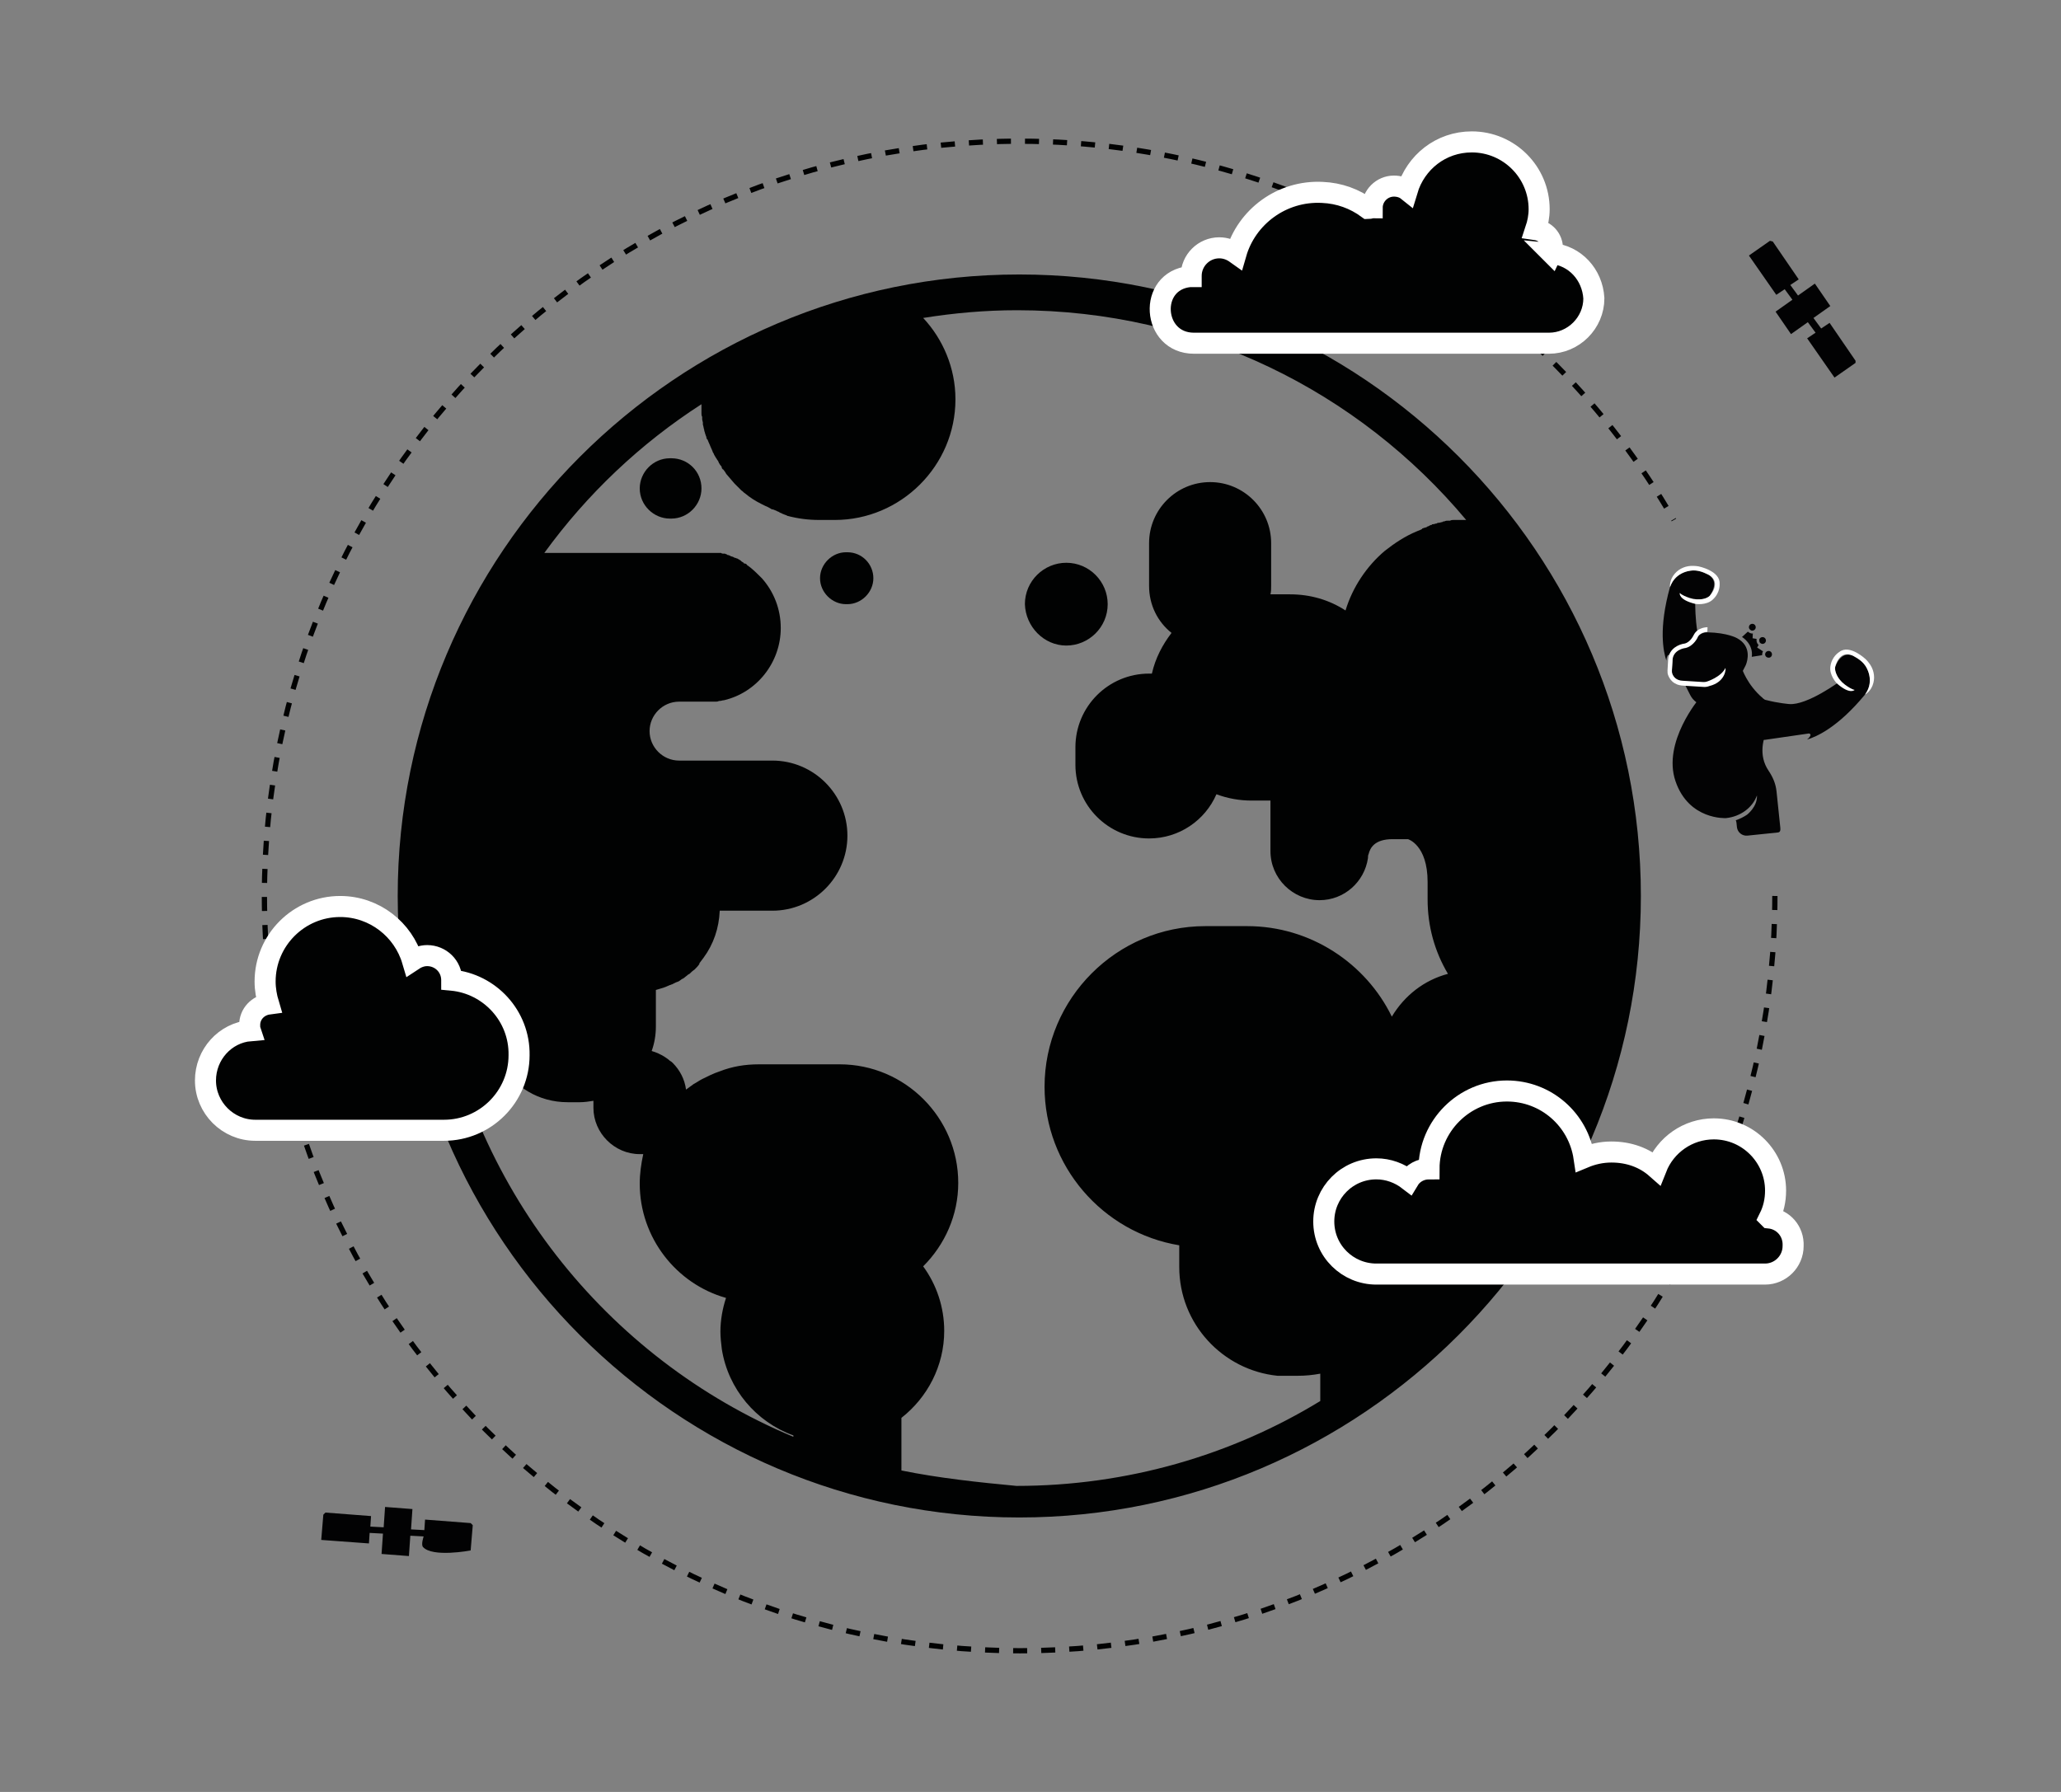
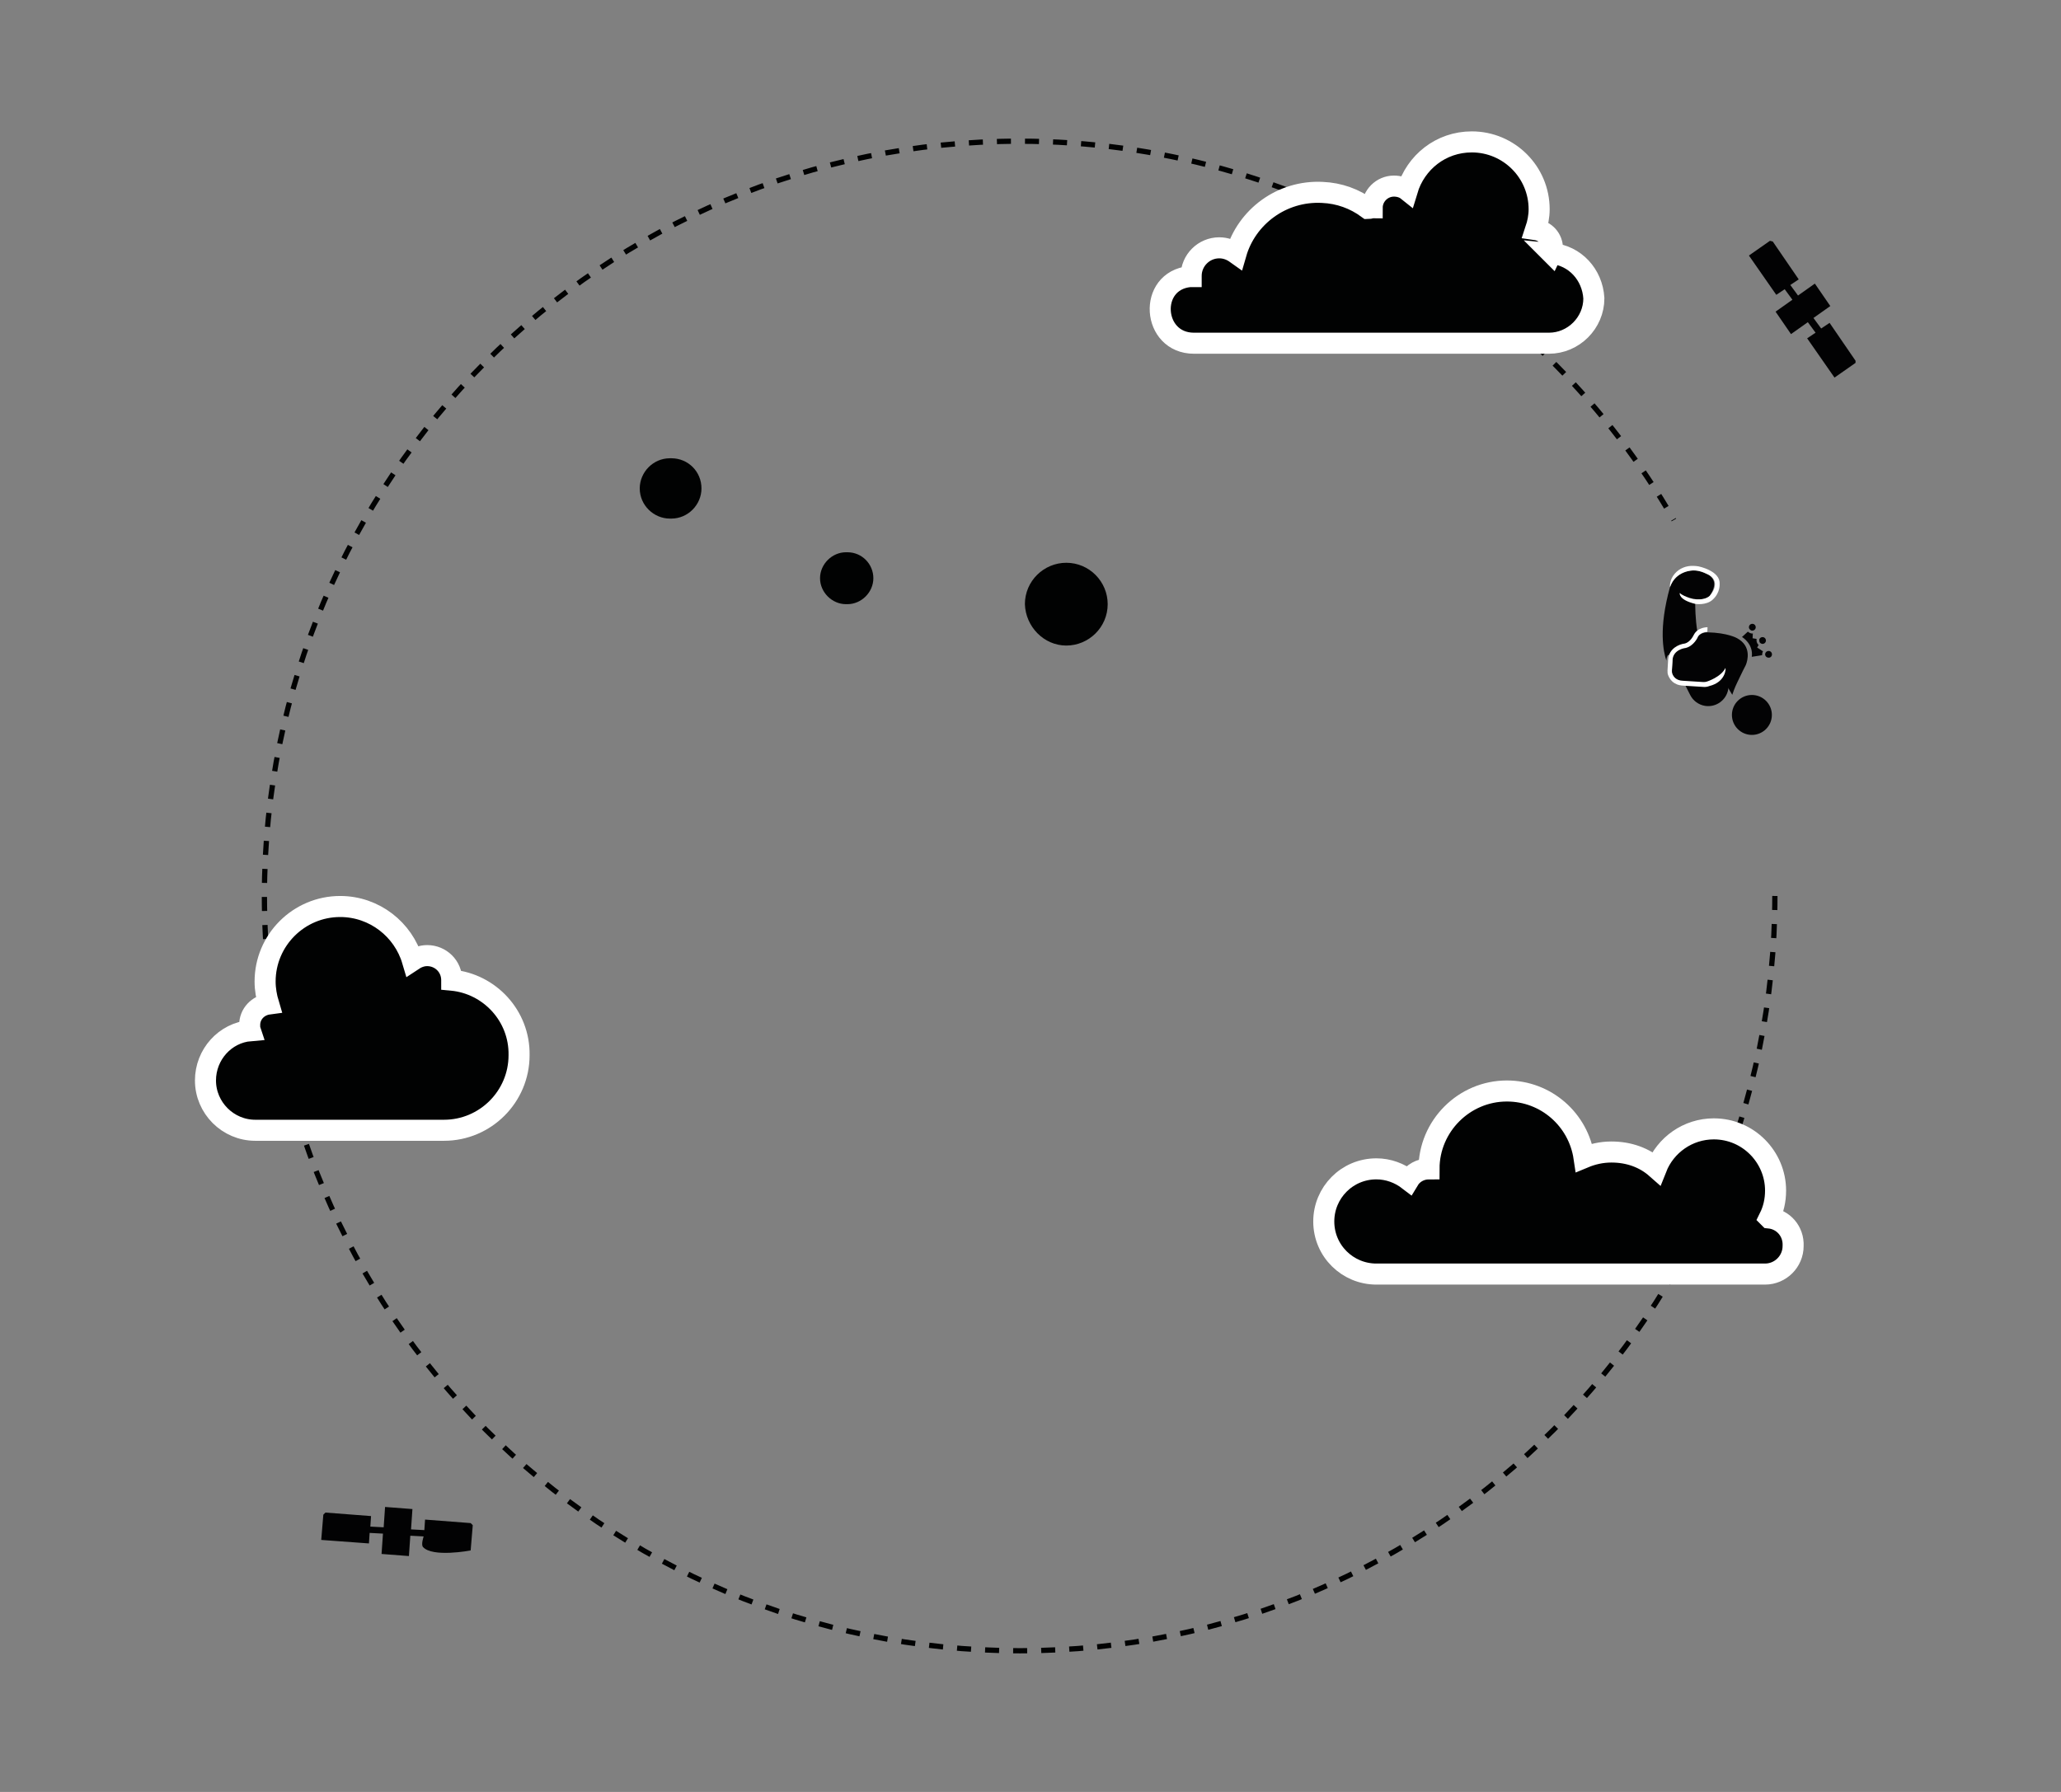
<svg xmlns="http://www.w3.org/2000/svg" id="eadAYG1Ij7H1" viewBox="0 0 1000 869.57" shape-rendering="geometricPrecision" text-rendering="geometricPrecision">
  <rect x="0" y="0" width="1000" height="869.57" fill="#808080" stroke="none" />
  <style>
#eadAYG1Ij7H8_tr {animation: eadAYG1Ij7H8_tr__tr 40000ms linear infinite normal forwards}@keyframes eadAYG1Ij7H8_tr__tr { 0% {transform: translate(151.5px,131.3px) rotate(0deg)} 100% {transform: translate(151.5px,131.3px) rotate(-360deg)}} #eadAYG1Ij7H10_tr {animation: eadAYG1Ij7H10_tr__tr 40000ms linear infinite normal forwards}@keyframes eadAYG1Ij7H10_tr__tr { 0% {transform: translate(94.434px,202.752px) rotate(0deg)} 30% {transform: translate(94.434px,202.752px) rotate(-30deg)} 56% {transform: translate(94.434px,202.752px) rotate(30deg)} 83% {transform: translate(94.434px,202.752px) rotate(-30deg)} 100% {transform: translate(94.434px,202.752px) rotate(0deg)}} #eadAYG1Ij7H23_tr {animation: eadAYG1Ij7H23_tr__tr 40000ms linear infinite normal forwards}@keyframes eadAYG1Ij7H23_tr__tr { 0% {transform: translate(181.465px,262.588px) rotate(0deg)} 30% {transform: translate(181.465px,262.588px) rotate(-50deg)} 56% {transform: translate(181.465px,262.588px) rotate(10deg)} 83% {transform: translate(181.465px,262.588px) rotate(-30deg)} 100% {transform: translate(181.465px,262.588px) rotate(0deg)}} #eadAYG1Ij7H31_tr {animation: eadAYG1Ij7H31_tr__tr 40000ms linear infinite normal forwards}@keyframes eadAYG1Ij7H31_tr__tr { 0% {transform: translate(118.268px,185.02px) rotate(0deg);animation-timing-function: cubic-bezier(0.42,0,0.58,1)} 9% {transform: translate(118.268px,185.02px) rotate(50deg);animation-timing-function: cubic-bezier(0.42,0,0.58,1)} 17.65% {transform: translate(118.268px,185.02px) rotate(50deg);animation-timing-function: cubic-bezier(0.42,0,0.58,1)} 29% {transform: translate(118.268px,185.02px) rotate(0deg);animation-timing-function: cubic-bezier(0.42,0,0.58,1)} 38% {transform: translate(118.268px,185.02px) rotate(0deg);animation-timing-function: cubic-bezier(0.42,0,0.58,1)} 47% {transform: translate(118.268px,185.02px) rotate(50deg);animation-timing-function: cubic-bezier(0.42,0,0.58,1)} 56% {transform: translate(118.268px,185.02px) rotate(70deg);animation-timing-function: cubic-bezier(0.42,0,0.58,1)} 78% {transform: translate(118.268px,185.02px) rotate(70deg);animation-timing-function: cubic-bezier(0.42,0,0.58,1)} 91% {transform: translate(118.268px,185.02px) rotate(0deg);animation-timing-function: cubic-bezier(0.42,0,0.58,1)} 100% {transform: translate(118.268px,185.02px) rotate(0deg)}} #eadAYG1Ij7H41_to {animation: eadAYG1Ij7H41_to__to 40000ms linear infinite normal forwards}@keyframes eadAYG1Ij7H41_to__to { 0% {transform: translate(202.494px,38.15px)} 20% {transform: translate(198.796px,45.8px)} 57% {transform: translate(189.106px,48.312px)} 100% {transform: translate(202.494px,38.15px)}} #eadAYG1Ij7H42_to {animation: eadAYG1Ij7H42_to__to 40000ms linear infinite normal forwards}@keyframes eadAYG1Ij7H42_to__to { 0% {transform: translate(228.352px,172.15px)} 47% {transform: translate(222.048px,170.779px)} 100% {transform: translate(228.352px,172.15px)}} #eadAYG1Ij7H43_to {animation: eadAYG1Ij7H43_to__to 40000ms linear infinite normal forwards}@keyframes eadAYG1Ij7H43_to__to { 0% {transform: translate(57.851px,148.75px)} 32% {transform: translate(51.803px,147.205px)} 61% {transform: translate(66.113px,147.282px)} 100% {transform: translate(57.851px,148.75px)}} #eadAYG1Ij7H44_to {animation: eadAYG1Ij7H44_to__to 40000ms linear infinite normal forwards}@keyframes eadAYG1Ij7H44_to__to { 0% {transform: translate(62.8px,221.9px);animation-timing-function: cubic-bezier(0.42,0,0.58,1)} 38.75% {transform: translate(50px,210px);animation-timing-function: cubic-bezier(0.42,0,0.58,1)} 70% {transform: translate(40px,220px);animation-timing-function: cubic-bezier(0.42,0,0.58,1)} 100% {transform: translate(62.8px,221.9px)}} #eadAYG1Ij7H44_tr {animation: eadAYG1Ij7H44_tr__tr 40000ms linear infinite normal forwards}@keyframes eadAYG1Ij7H44_tr__tr { 0% {transform: rotate(0deg);animation-timing-function: cubic-bezier(0.42,0,0.58,1)} 20% {transform: rotate(40deg);animation-timing-function: cubic-bezier(0.42,0,0.58,1)} 39% {transform: rotate(40deg);animation-timing-function: cubic-bezier(0.42,0,0.58,1)} 54% {transform: rotate(20deg);animation-timing-function: cubic-bezier(0.42,0,0.58,1)} 65% {transform: rotate(-10deg);animation-timing-function: cubic-bezier(0.42,0,0.58,1)} 86% {transform: rotate(0deg)} 100% {transform: rotate(0deg)}} #eadAYG1Ij7H45_to {animation: eadAYG1Ij7H45_to__to 40000ms linear infinite normal forwards}@keyframes eadAYG1Ij7H45_to__to { 0% {transform: translate(263.1px,47.65px);animation-timing-function: cubic-bezier(0.42,0,0.58,1)} 25% {transform: translate(250px,40px);animation-timing-function: cubic-bezier(0.42,0,0.58,1)} 59% {transform: translate(269.373px,70px);animation-timing-function: cubic-bezier(0.42,0,0.58,1)} 99% {transform: translate(263.1px,47.65px)} 100% {transform: translate(263.1px,47.65px)}} #eadAYG1Ij7H45_tr {animation: eadAYG1Ij7H45_tr__tr 40000ms linear infinite normal forwards}@keyframes eadAYG1Ij7H45_tr__tr { 0% {transform: rotate(0deg);animation-timing-function: cubic-bezier(0.42,0,0.58,1)} 25% {transform: rotate(10deg);animation-timing-function: cubic-bezier(0.42,0,0.58,1)} 35% {transform: rotate(-40deg);animation-timing-function: cubic-bezier(0.42,0,0.58,1)} 57% {transform: rotate(30deg);animation-timing-function: cubic-bezier(0.42,0,0.58,1)} 99% {transform: rotate(0deg)} 100% {transform: rotate(0deg)}}
</style>
  <g transform="matrix(3.404 0 0 3.404-21.147-12.156)">
    <g>
      <path d="M158.2,95.6c3.2,0,5.9-2.6,5.9-5.9c0-3.2-2.6-5.9-5.9-5.9v0c-3.2,0-5.9,2.6-5.9,5.9.1,3.2,2.7,5.9,5.9,5.9v0Z" fill="#010202" />
      <path d="M127,82.3h-.2c-2,0-3.7,1.7-3.7,3.7s1.7,3.7,3.7,3.7h.2c2,0,3.7-1.7,3.7-3.7s-1.6-3.7-3.7-3.7Z" fill="#010202" />
      <path d="M101.9,68.9h-.2c-2.4,0-4.3,2-4.3,4.3c0,2.4,2,4.3,4.3,4.3h.2c2.4,0,4.3-2,4.3-4.3c0-2.4-1.9-4.3-4.3-4.3Z" fill="#010202" />
-       <path d="M151.5,42.7c-48.9,0-88.6,39.8-88.6,88.6c0,48.9,39.8,88.6,88.6,88.6s88.6-39.8,88.6-88.6c0-48.9-39.7-88.6-88.6-88.6ZM68.7,142.9c2,1.4,4.3,2.2,6.9,2.2h.7v4.9c0,1.8.5,3.6,1.3,5.1c1.8,3.4,5.4,5.6,9.5,5.6v0h1.8c.6,0,1.3-.1,1.9-.2v1c0,3.6,3,6.6,6.6,6.6.2,0,.4,0,.5,0-.3,1.4-.5,2.8-.5,4.2c0,7.7,5.2,14.3,12.3,16.3-.5,1.5-.8,3.2-.8,4.8c0,.8.1,1.7.2,2.5.9,5.7,4.9,10.4,10.2,12.3v.2c-26.8-11.2-46.4-35.9-50.6-65.5Zm66,70.3v-2.4-5.1c3.7-2.9,6.1-7.4,6.1-12.4c0-3.4-1.1-6.6-3-9.2c3.1-3.1,5-7.3,5-11.9c0-9.3-7.6-16.9-16.9-16.9h-11.5c-2,0-3.8.3-5.6,1c0,0,0,0,0,0s0,0,0,0c-.9.3-1.7.7-2.5,1.1c0,0,0,0,0,0-.4.2-.8.5-1.2.7c0,0,0,0,0,0-.4.3-.7.5-1.1.8c0,0,0,0,0,0-.2-1.5-.9-2.8-1.9-3.8-.1-.1-.2-.2-.4-.3-.2-.2-.5-.4-.8-.6-.5-.3-1.1-.6-1.8-.8.4-1.1.6-2.3.6-3.5v-5.2c.3-.1.7-.2,1-.3.1,0,.2-.1.3-.1.2-.1.5-.2.7-.3.1,0,.2-.1.3-.1.2-.1.4-.2.6-.3.1,0,.2-.1.3-.1.2-.1.4-.3.6-.4.1,0,.1-.1.2-.1.2-.2.4-.3.6-.5.1,0,.1-.1.2-.1.2-.2.4-.4.7-.6c0,0,.1-.1.1-.1.2-.2.4-.4.6-.7c0,0,0,0,0-.1.2-.3.4-.5.6-.8c0,0,0,0,0,0s0,0,0,0c1.4-1.9,2.2-4.2,2.3-6.7h7.5c5.9,0,10.7-4.8,10.7-10.7s-4.8-10.7-10.7-10.7h-8.5-2.8-2c-2.3,0-4.2-1.9-4.2-4.2s1.9-4.2,4.2-4.2h1.9h2c.2,0,.4,0,.6,0c0,0,.1,0,.1,0c.2,0,.3,0,.5,0c0,0,.1,0,.1,0c.2,0,.3,0,.5-.1c0,0,.1,0,.1,0c.2,0,.4-.1.6-.1c0,0,0,0,0,0c4.7-1.1,8.1-5.4,8.1-10.3c0-2.7-1-5.2-2.7-7.1c0,0,0,0,0,0s0,0,0,0c-.5-.5-1-1-1.6-1.5c0,0,0,0,0,0-.1-.1-.3-.2-.4-.3c0,0-.1,0-.1-.1-.1-.1-.2-.2-.4-.2c0,0-.1,0-.1-.1-.1-.1-.2-.1-.3-.2c0,0-.1-.1-.1-.1-.1-.1-.2-.1-.3-.2-.1,0-.1-.1-.2-.1s-.2-.1-.3-.1-.1,0-.2-.1c-.1,0-.2-.1-.3-.1s-.1,0-.2-.1c-.1,0-.2-.1-.3-.1s-.1,0-.2-.1c-.1,0-.2-.1-.3-.1s-.1,0-.2,0-.2,0-.3-.1c-.1,0-.1,0-.2,0s-.2,0-.3,0-.1,0-.2,0-.3,0-.4,0-.1,0-.2,0c-.2,0-.4,0-.6,0h-23.3c6.1-8.4,13.7-15.6,22.4-21.2c0,0,0,.1,0,.1c0,.1,0,.2,0,.3c0,.2,0,.4,0,.6c0,.1,0,.2,0,.3c0,.2,0,.3.1.5c0,.1,0,.2,0,.3c0,.2.1.4.1.5s0,.2,0,.3c.1.3.1.5.2.8c0,0,0,.1,0,.1.1.2.1.4.2.6c0,.1.1.2.1.3c0,.2.1.3.2.4c0,.1.1.2.1.3.1.1.1.3.2.4c0,.1.1.2.1.3.1.1.1.3.2.4c0,.1.1.2.1.3.1.2.2.3.2.4.1.2.2.3.3.5.1.1.1.2.2.3s.1.2.2.4c.1.1.1.2.2.3s.2.2.2.4c.1.1.1.2.2.2.1.1.2.3.3.4c0,.1.1.1.1.2.4.5.8.9,1.2,1.4c0,0,0,0,0,0c.1.1.3.3.4.4c0,0,.1.1.1.1.1.1.3.3.4.4c0,0,.1.1.1.1.2.1.3.3.5.4c0,0,0,0,0,0c.7.6,1.5,1.1,2.3,1.5c0,0,0,0,0,0c.2.1.4.2.6.3c0,0,0,0,0,0c.3.1.6.3.8.4.1.1.2.1.3.1.2.1.3.1.5.2.1.1.3.1.4.2s.3.1.4.2c.2.1.3.1.5.2.1,0,.1,0,.2.1c0,0,0,0,0,0c1.5.4,3,.6,4.6.6h2.2c9.4,0,17.2-7.7,17.2-17.2c0-4.5-1.8-8.6-4.6-11.6c4.4-.7,8.8-1.1,13.4-1.1c25.7,0,48.7,11.6,64,29.9-.3,0-.5,0-.8,0-.1,0-.2,0-.2,0-.2,0-.4,0-.5,0s-.2,0-.3,0c-.2,0-.3,0-.5.1-.1,0-.2,0-.3,0-.2,0-.3,0-.5.1-.1,0-.2,0-.3.1-.2,0-.3.1-.5.1-.1,0-.2,0-.3.1-.2,0-.3.1-.5.1-.1,0-.2,0-.2.1-.2,0-.3.1-.5.2-.1,0-.1,0-.2.1-.2.1-.4.1-.6.2c0,0-.1,0-.1.1-.2.1-.4.2-.7.3c0,0,0,0,0,0-1.7.7-3.2,1.7-4.6,2.8c0,0,0,0,0,0v0c-2.6,2.2-4.6,5.2-5.6,8.5-2.3-1.5-5-2.3-7.9-2.3h-2.8c.1-.4.1-.8.1-1.2v-6.1c0-4.8-3.9-8.7-8.7-8.7s-8.7,3.9-8.7,8.7v6.1c0,2.7,1.2,5.1,3.2,6.7-1.3,1.7-2.3,3.6-2.8,5.8-.1,0-.3,0-.4,0-5.8,0-10.5,4.7-10.5,10.5v2.5c0,5.8,4.7,10.5,10.5,10.5c4.3,0,8-2.6,9.6-6.3c1.6.6,3.3.9,5,.9h2.7v7.2c0,3.9,3.2,7,7,7c3.5,0,6.4-2.6,6.9-6v0c0,0,0,0,0,0c0-.2,0-.4.1-.6.2-.8.8-2.1,3.4-2.1h2.2c0,0,2.8.8,2.8,6.1v2.5c0,3.8,1,7.4,2.9,10.6-3.4.9-6.2,3.1-8,6.1-3.7-7.6-11.6-12.9-20.6-12.9h-6c-12.6,0-22.9,10.3-22.9,22.9c0,11.3,8.3,20.8,19.2,22.6v3.1c0,8.1,6.2,14.7,14,15.5c0,0,0,0,0,0c.1,0,.1,0,.2,0c.2,0,.4,0,.6,0c.3,0,.5,0,.8,0h1.3c1.1,0,2.1-.1,3.2-.3v3.9c-12.6,7.7-27.5,12.1-43.3,12.1-5.3-.5-11-1.1-16.4-2.2Z" fill="#010202" />
    </g>
    <g id="eadAYG1Ij7H8_tr" transform="translate(151.5,131.3) rotate(0)">
      <g transform="translate(-151.5,-131.3)">
        <g transform="matrix(.083 0 0 0.083 242.346 83.621)">
          <g id="eadAYG1Ij7H10_tr" transform="translate(94.434,202.752) rotate(0)">
            <g transform="translate(-94.434,-202.752)">
              <g>
                <g>
                  <path d="M112.3,188.4v0c-15.9-13.5-28-28.2-28-28.2-19.9-24-18-94.5-18-94.5c14.3,1.3,22.9-5.1,25-6.8.3-.2.1-.8.4-1c0,0,16.9-22.1-1.6-34.5L82.9,20C61.6,9.5,35.3,17.8,25,39.2c-1.5,2.9-2.1,4.8-2.1,4.8-19.8,71.4-11.4,110.4-6.2,126.1c0,0,.7-13.6,6.6-8.8l34.3,67.9c0,0,0,0,.2.3c4.7,9.3,13.9,16.5,25.2,18.4c18.9,3.1,36.9-9.8,40-28.7c2.1-11.8-2.3-23.4-10.7-30.8Z" fill="#030304" />
                </g>
                <g>
                  <g>
                    <path d="" fill="#030304" stroke="#fff" stroke-width="2" stroke-miterlimit="10" />
                    <path d="M63.7,7.5c-12.3-.7-24.5,4-32.5,13.3C21.3,32.1,23,44.1,23,44.1c9.5-29.3,40.5-28.9,40.5-28.9c12.5-.3,26.7,8,26.7,8c21.7,13.4,1.2,35.5,1.2,35.5-2.3,2.7-6.4,4.4-10.5,5.3-7.8,1.8-16.3,1.2-24.2-1.4-6.1-2-13.4-5.1-17-8.5c0,0-2.9,11.5,26.8,18.7c0,0,18.7,3.1,30-7.5c13.1-12.1,11.7-26.9,11.7-26.9C109.6,15.8,71.9,8.3,71.9,8.3c-3-.5-5.6-.7-8.2-.8Z" fill="#fff" />
                  </g>
                </g>
              </g>
            </g>
          </g>
          <g>
            <g>
-               <path d="M119.2,440.7c24.7-2.6,45.5-17.8,53.1-39c1,19.5-17.1,33.2-17.1,33.2-5.8,3.9-12.4,7.2-19.3,9.5.6,1,1,2.5,1.2,4.2l.8,7.6c.9,8.9,9.1,15.5,18,14.6l52.2-5.4c4.3-.4,4.7-3.8,4.3-8.2l-6.5-62.4c-1.4-13.2-6.1-24.1-13.4-35.1-18.8-27.4-8.8-57.2-1.9-72.4c1.9-4.3,3.2-6,4.4-9.7v0v0c1.6-4.5,2.1-9.5,1.6-14.6-1.1-10.4-6.6-19.4-14.7-25l-.1-3.8c-26.5-22.7-35.3-50.4-35.3-50.4L81.1,210c0,0,0,5.3-7.4,24.6c0,0-64.3,75.4-41.3,142.7s86.8,63.4,86.8,63.4Z" fill="#030304" />
-             </g>
+               </g>
            <g>
              <circle r="34.3" transform="translate(163.6 263.5)" fill="#030304" />
            </g>
          </g>
          <g id="eadAYG1Ij7H23_tr" transform="translate(181.465,262.588) rotate(0)">
            <g transform="translate(-187.7,-263.5)">
              <g>
                <g>
-                   <path d="M194.7,238.9v0c20.2,5.3,39.2,6.8,39.2,6.8c31.1,2.5,87.7-39.5,87.7-39.5-9.3-11-9-21.6-8.8-24.4c0-.4.5-.5.6-.9c0,0,8.5-26.5,29.2-18.5l7,3.9c20.9,11.5,29,37.8,17.4,58.5-1.5,2.9-2.8,4.5-2.8,4.5-47.2,57.2-83.9,72.7-99.7,77.4c0,0,10.8-8.4,3.4-10.5l-75.2,10.9c0,0,0,0-.4,0-10.3,1.5-21.5-1.9-29.6-10.1-13.4-13.7-13.1-35.8.6-49.2c8.5-8.4,20.5-11.5,31.4-8.9Z" fill="#030304" />
-                 </g>
+                   </g>
                <g>
                  <g>
                    <path d="" fill="#030304" stroke="#fff" stroke-width="2" stroke-miterlimit="10" />
-                     <path d="M370.8,175c7.7,9.7,10.8,22.4,7.7,34.3-3.6,14.6-14.4,20.1-14.4,20.1c18.6-24.6.4-49.8.4-49.8-6.9-10.4-21.9-17.3-21.9-17.3-23.4-10.1-29.7,19.4-29.7,19.4-.9,3.4.1,7.8,1.7,11.6c3,7.5,8.3,14,15,19c5.2,3.9,11.8,8.1,16.7,9.1c0,0-7.7,9-30.6-11.2c0,0-13.2-13.5-11.1-28.9c2.4-17.7,15.3-25,15.3-25c17.7-14.1,45.5,12.5,45.5,12.5c2.2,2.1,3.8,4.2,5.4,6.2Z" fill="#fff" />
                  </g>
                </g>
              </g>
            </g>
          </g>
          <g id="eadAYG1Ij7H31_tr" transform="translate(118.268,185.02) rotate(0)">
            <g transform="translate(-118.268,-185.02)">
              <g>
                <g>
                  <path d="M138.3,208c7.9-16.7,13.2-27.2,14.6-29.7.3-.4.6-1.2.7-1.7c2-5.3,10.4-31.1-15.6-45c0,0-15.9-9.3-50.9-10c0,0-13.3-.3-18.6,10.3c0,0-5.9,13.3-17.5,15.8c0,0-21.8,2.4-23.5,22.1l-1.1,17.6c-.1,2.2.1,4,.6,6.1c1.8,5.1,6.7,14,20.8,14.6l33,2c2.6.1,4.9-.3,7.2-1.1c5.8-2.2,16.2-7.3,21-14.9l20.9,34.8c1.4-4.1,3.6-10.9,8.4-20.9Z" fill="#030304" />
                  <path d="M176.3,135.3c0,.4.1.7.1,1.1v.4c0,.4,0,.4.1.7.2.2,0,.4.2.5s0,.4.2.5.2.2.2.5l.2.2v0c1,1.2,2.6,2.1,4.4,2.3c3.3,0,5.9-2.4,6-5.7c0-3.3-2.4-5.9-5.7-6-2.9-.1-5.1,1.8-5.9,4.4.2.2.3.6.2,1.1Z" fill="#030304" />
                  <path d="M198.1,159.6c0-3.3-2.4-5.9-5.7-6-2.9-.1-5.3,2-5.9,4.4v0c0,.4-.1.9-.2,1.1c0,3.3,2.4,5.9,5.7,6c3.2.5,6-2.2,6.1-5.5Z" fill="#030304" />
                  <path d="M160.5,117v0c0,0,.1.3,0,0c.2.2.2.2.4.3.2.2.2.2.2.2.2.2.4.3.6.5l.2.2c.2.2.6.1.8.3c0,0,.2.2.4,0c.4,0,.8.3,1.1.2c3.3,0,5.9-2.4,6-5.7c0-3.3-2.4-5.9-5.7-6-3.3,0-5.9,2.4-6,5.7-.1,1.6.6,3.1,2,4.3Z" fill="#030304" />
                  <path d="M156.7,120.4l-10.1,9.2c0,0,19.9,11.6,16.8,34.1l17.9-2.9c0-.4-.1-1.1-.1-1.4.2-1.8.5-3.5,1.5-5.1l-10.1-6.6l2.5-4.3c-2.4-2.3-3.6-5.3-3.6-8.5-.1-.7,0-1.3.3-2l-7-1.1.4-8.2c-.4,0-.7.1-.7.1-2.4.1-4.8-1-6.6-2.4-.8-.2-1-.7-1.2-.9Z" fill="#030304" />
                </g>
                <path d="M90.4,213.9c-3,1.2-6,1.7-9.5,1.5l-35.2-2.2c-8.2-.4-14-3.1-18.1-6.5-4.6-4.1-6.9-8.9-7.9-11.7-1-2.4-1.1-5.2-1-8.1L19.8,168c1.7-19.1,19.1-26,28.3-27.1c10.1-2.3,15.4-14.5,15.6-14.7c6.8-13.6,23-13.3,23.7-13.4l-.3,8c0,0-11.8,0-16.2,8.6-.1.6-7.1,16-21.5,19.2h-.4c-.7.1-19.9,2.6-21.6,19.7L26.1,187c-.2,1.8.2,3.4.5,5c2,5.6,6.7,12.4,18.6,12.8L80.4,207c2.2.1,4.2-.3,5.9-.8c0,0,24.3-7.6,31.8-23.3c1.1.4.7,24.1-27.7,31Z" fill="#fff" />
              </g>
            </g>
          </g>
        </g>
        <path d="M259.2,131.3c0,59.4-48.2,107.6-107.6,107.6s-107.7-48.1-107.7-107.6s48.2-107.6,107.6-107.6c39.9,0,74.7,21.7,93.3,54" fill="none" stroke="#010202" stroke-width="0.75" stroke-miterlimit="10" stroke-dasharray="2,2" />
      </g>
    </g>
    <g id="eadAYG1Ij7H41_to" transform="translate(202.494,38.15)">
      <path d="M227.4,39.7c.1-.2.1-.5.1-.7c0-1.4-1-2.5-2.4-2.7.3-.9.5-1.9.5-2.9c0-5.3-4.3-9.6-9.6-9.6-4.4,0-8,2.9-9.2,6.9-.5-.4-1.2-.6-1.9-.6-1.7,0-3.1,1.4-3.1,3.1c0,0,0,0,0,0-.2,0-.4.1-.6.1-1.9-1.4-4.1-2.2-6.5-2.3-5.8-.3-10.8,3.5-12.3,8.7-.7-.5-1.5-.8-2.4-.8-2.2,0-4,1.8-4,4c0,0,0,0,0,.1-.1,0-.1,0-.2,0-6,.6-5.4,9.5.6,9.5h26.4h9.5h14.7c3.5,0,6.4-2.9,6.4-6.4-.2-3.4-2.7-6.1-6-6.4Z" transform="translate(-202.494,-38.15)" fill="#010202" stroke="#fff" stroke-width="3" stroke-miterlimit="10" />
    </g>
    <g id="eadAYG1Ij7H42_to" transform="translate(228.352,172.15)">
      <path d="M258.4,177.2c.6-1.2.9-2.5.9-3.9c0-4.8-3.9-8.8-8.8-8.8-3.7,0-6.9,2.3-8.2,5.6-1.7-1.5-3.9-2.3-6.4-2.3-1.4,0-2.7.3-3.9.8-.8-5.4-5.4-9.5-11-9.5-6.1,0-11.1,5-11.1,11.1-1.2,0-2.3.6-2.9,1.6-1.3-1-2.9-1.6-4.6-1.6-4.2,0-7.5,3.4-7.5,7.5c0,4.2,3.4,7.5,7.5,7.5h22.8h5.1h27.5c2.2,0,4-1.8,4-4c.1-2.1-1.4-3.8-3.4-4Z" transform="translate(-228.352,-172.15)" fill="#010202" stroke="#fff" stroke-width="3" stroke-miterlimit="10" />
    </g>
    <g id="eadAYG1Ij7H43_to" transform="translate(57.851,148.75)">
      <path d="M70.6,143.3c0,0,0-.1,0,0c0-2-1.6-3.5-3.5-3.5-.8,0-1.5.3-2.1.7-1.3-4.4-5.4-7.7-10.3-7.7-5.9,0-10.7,4.8-10.7,10.7c0,1.1.2,2.2.5,3.2-1.5.2-2.7,1.4-2.7,3c0,.3,0,.5.1.8-3.6.3-6.4,3.4-6.4,7.1c0,3.9,3.2,7.1,7.1,7.1h26.9c5.9,0,10.7-4.8,10.7-10.7.1-5.6-4.2-10.2-9.6-10.7Z" transform="translate(-57.851,-148.75)" fill="#010202" stroke="#fff" stroke-width="3" stroke-miterlimit="10" />
    </g>
    <g id="eadAYG1Ij7H44_to" transform="translate(62.8,221.9)">
      <g id="eadAYG1Ij7H44_tr" transform="rotate(0)">
        <path d="M73.3,220.7l-6.5-.5-.1,1.5-1.9-.1.2-2.9-3.9-.3-.2,2.9-1.9-.1.1-1.5-6.5-.5-.3.3-.3,3.6l6.8.5.1-1.5l1.9.1-.2,2.9l3.9.3.2-2.9l1.9.1c0,0-.396,1.16-.1,1.5c1.342,1.544,6.8.5,6.8.5l.3-3.6-.3-.3Z" transform="translate(-62.8,-221.9)" fill="#020203" />
      </g>
    </g>
    <g id="eadAYG1Ij7H45_to" transform="translate(263.1,47.65)">
      <g id="eadAYG1Ij7H45_tr" transform="rotate(0)">
        <path d="M270.7,55L267,49.6l-1.2.8-1.1-1.5l2.4-1.7-2.2-3.2-2.4,1.7-1.1-1.5l1.2-.8-3.7-5.4-.4-.1-3,2.1l3.9,5.6l1.2-.8l1.1,1.5-2.4,1.7l2.2,3.2l2.4-1.7L265,51l-1.2.8l3.9,5.6l3-2.1v-.3Z" transform="translate(-263.1,-47.65)" fill="#020203" />
      </g>
    </g>
  </g>
</svg>